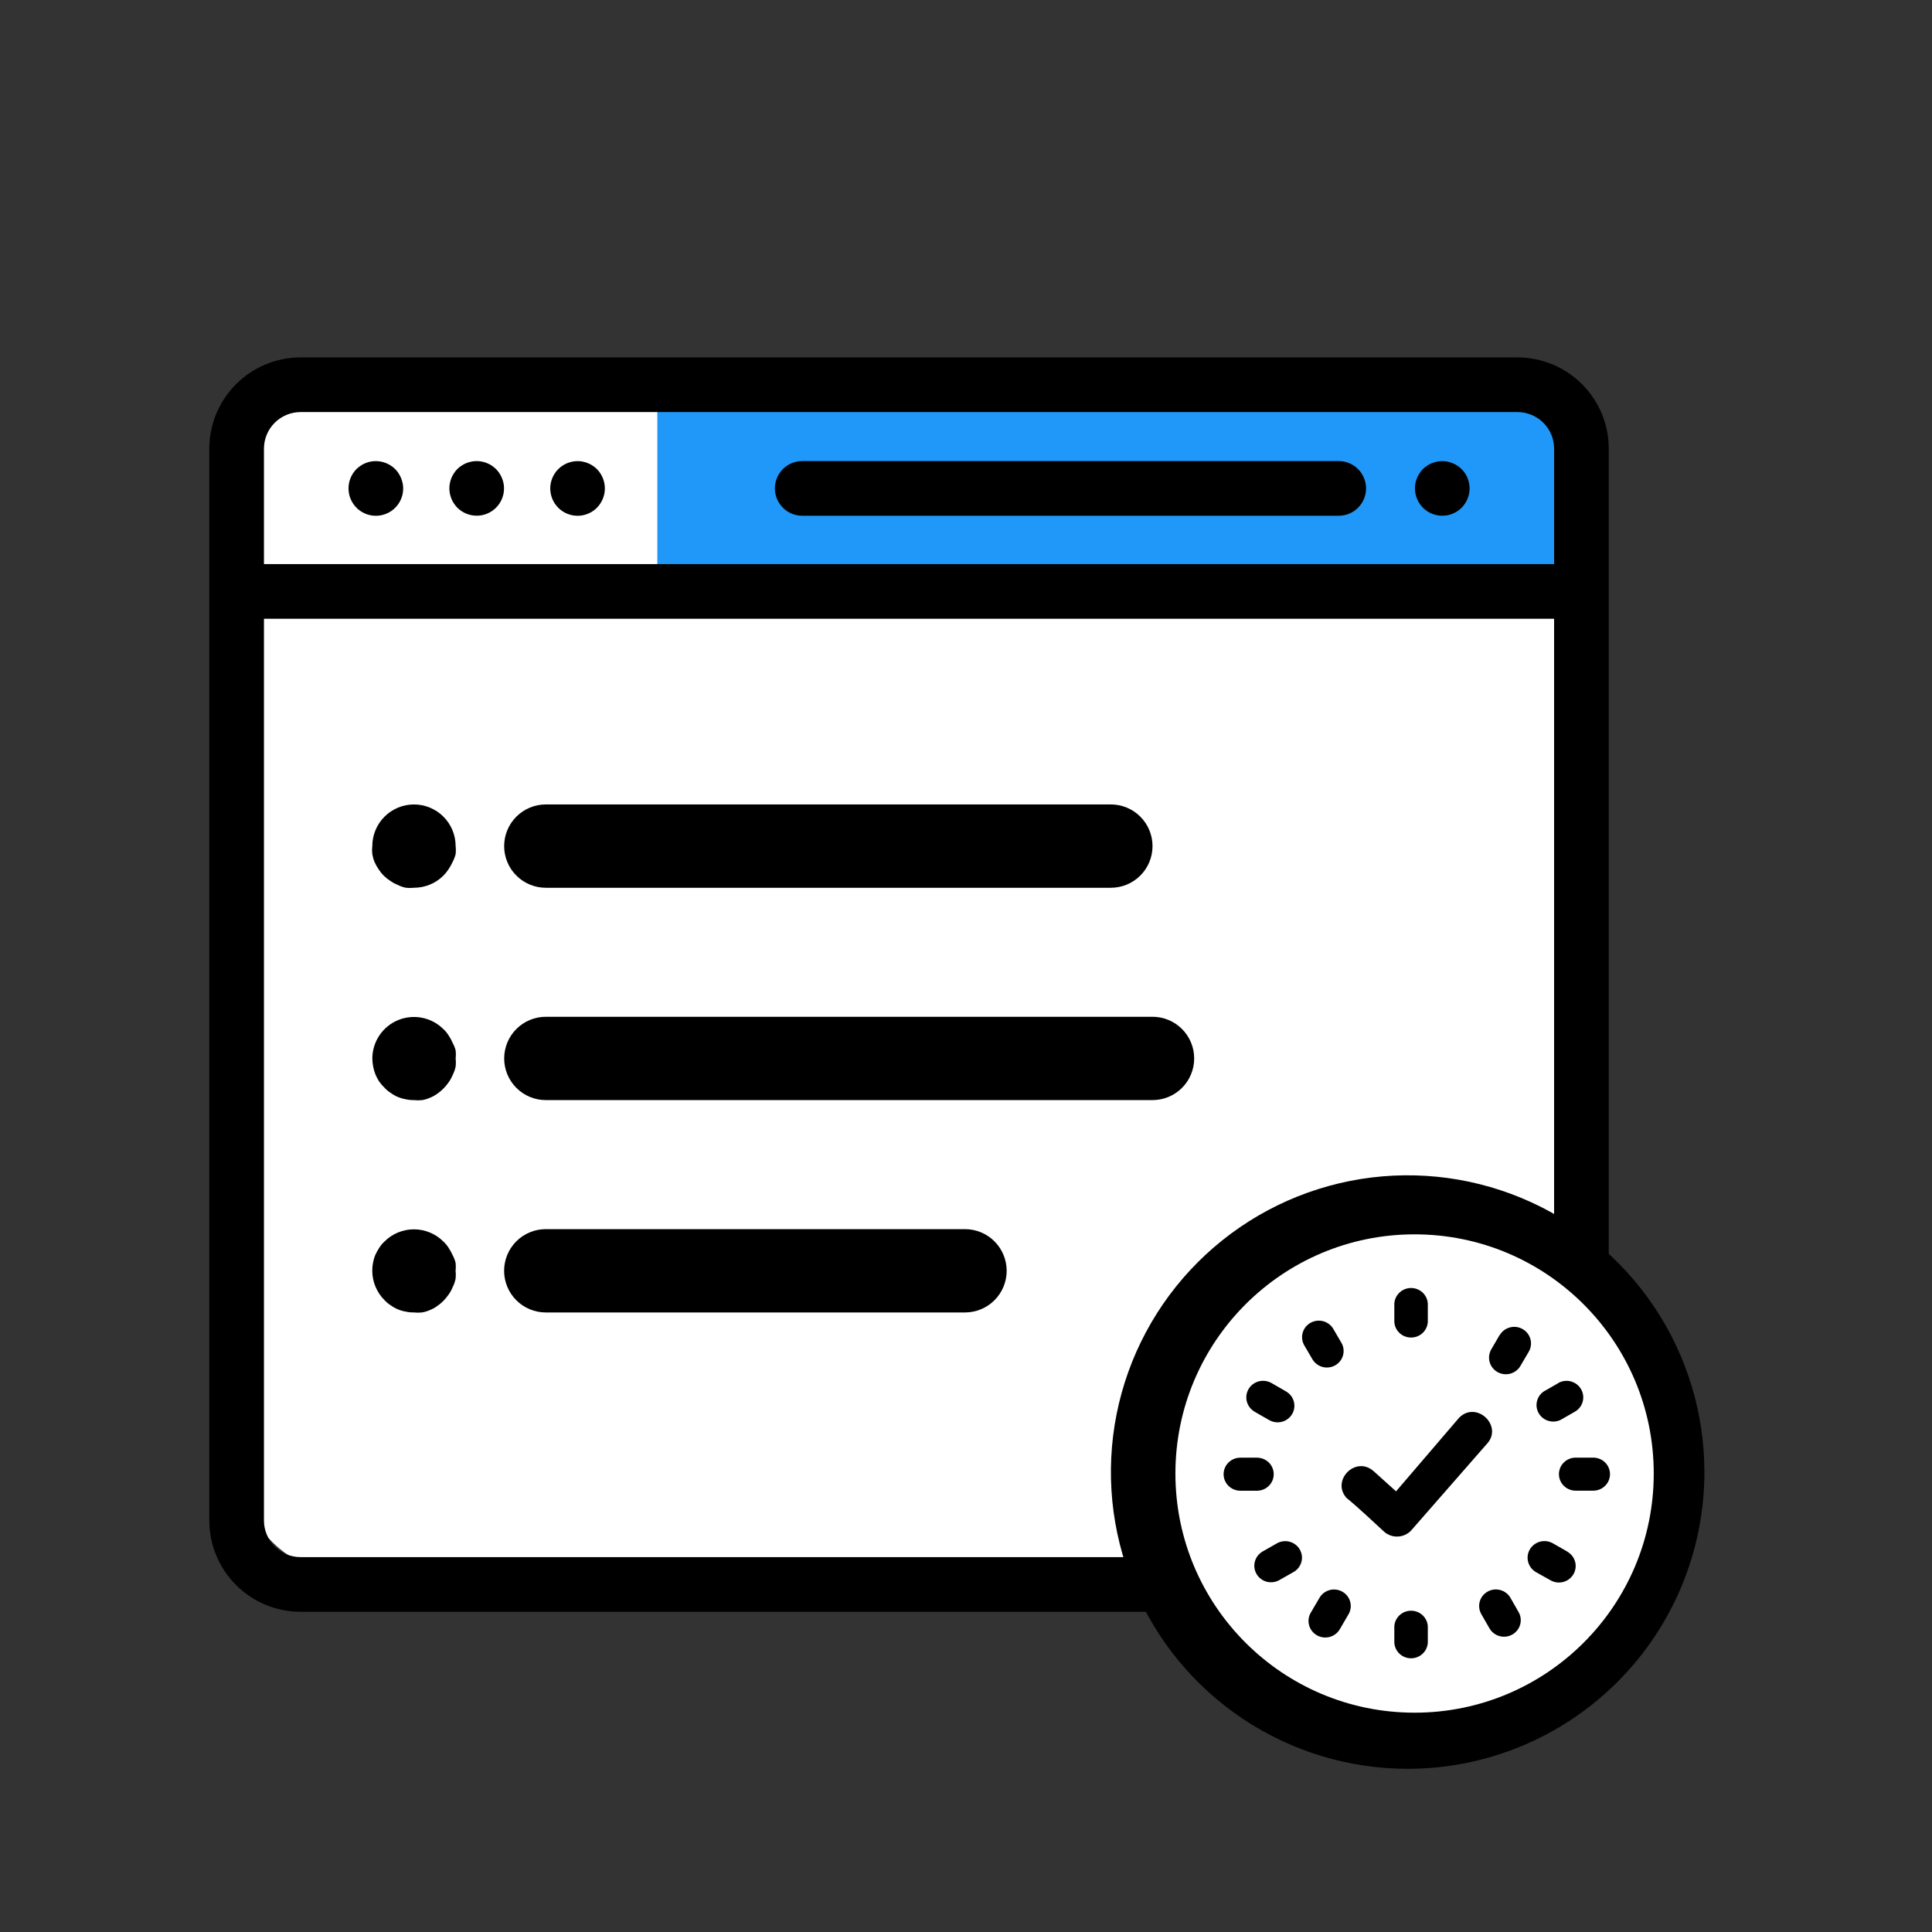
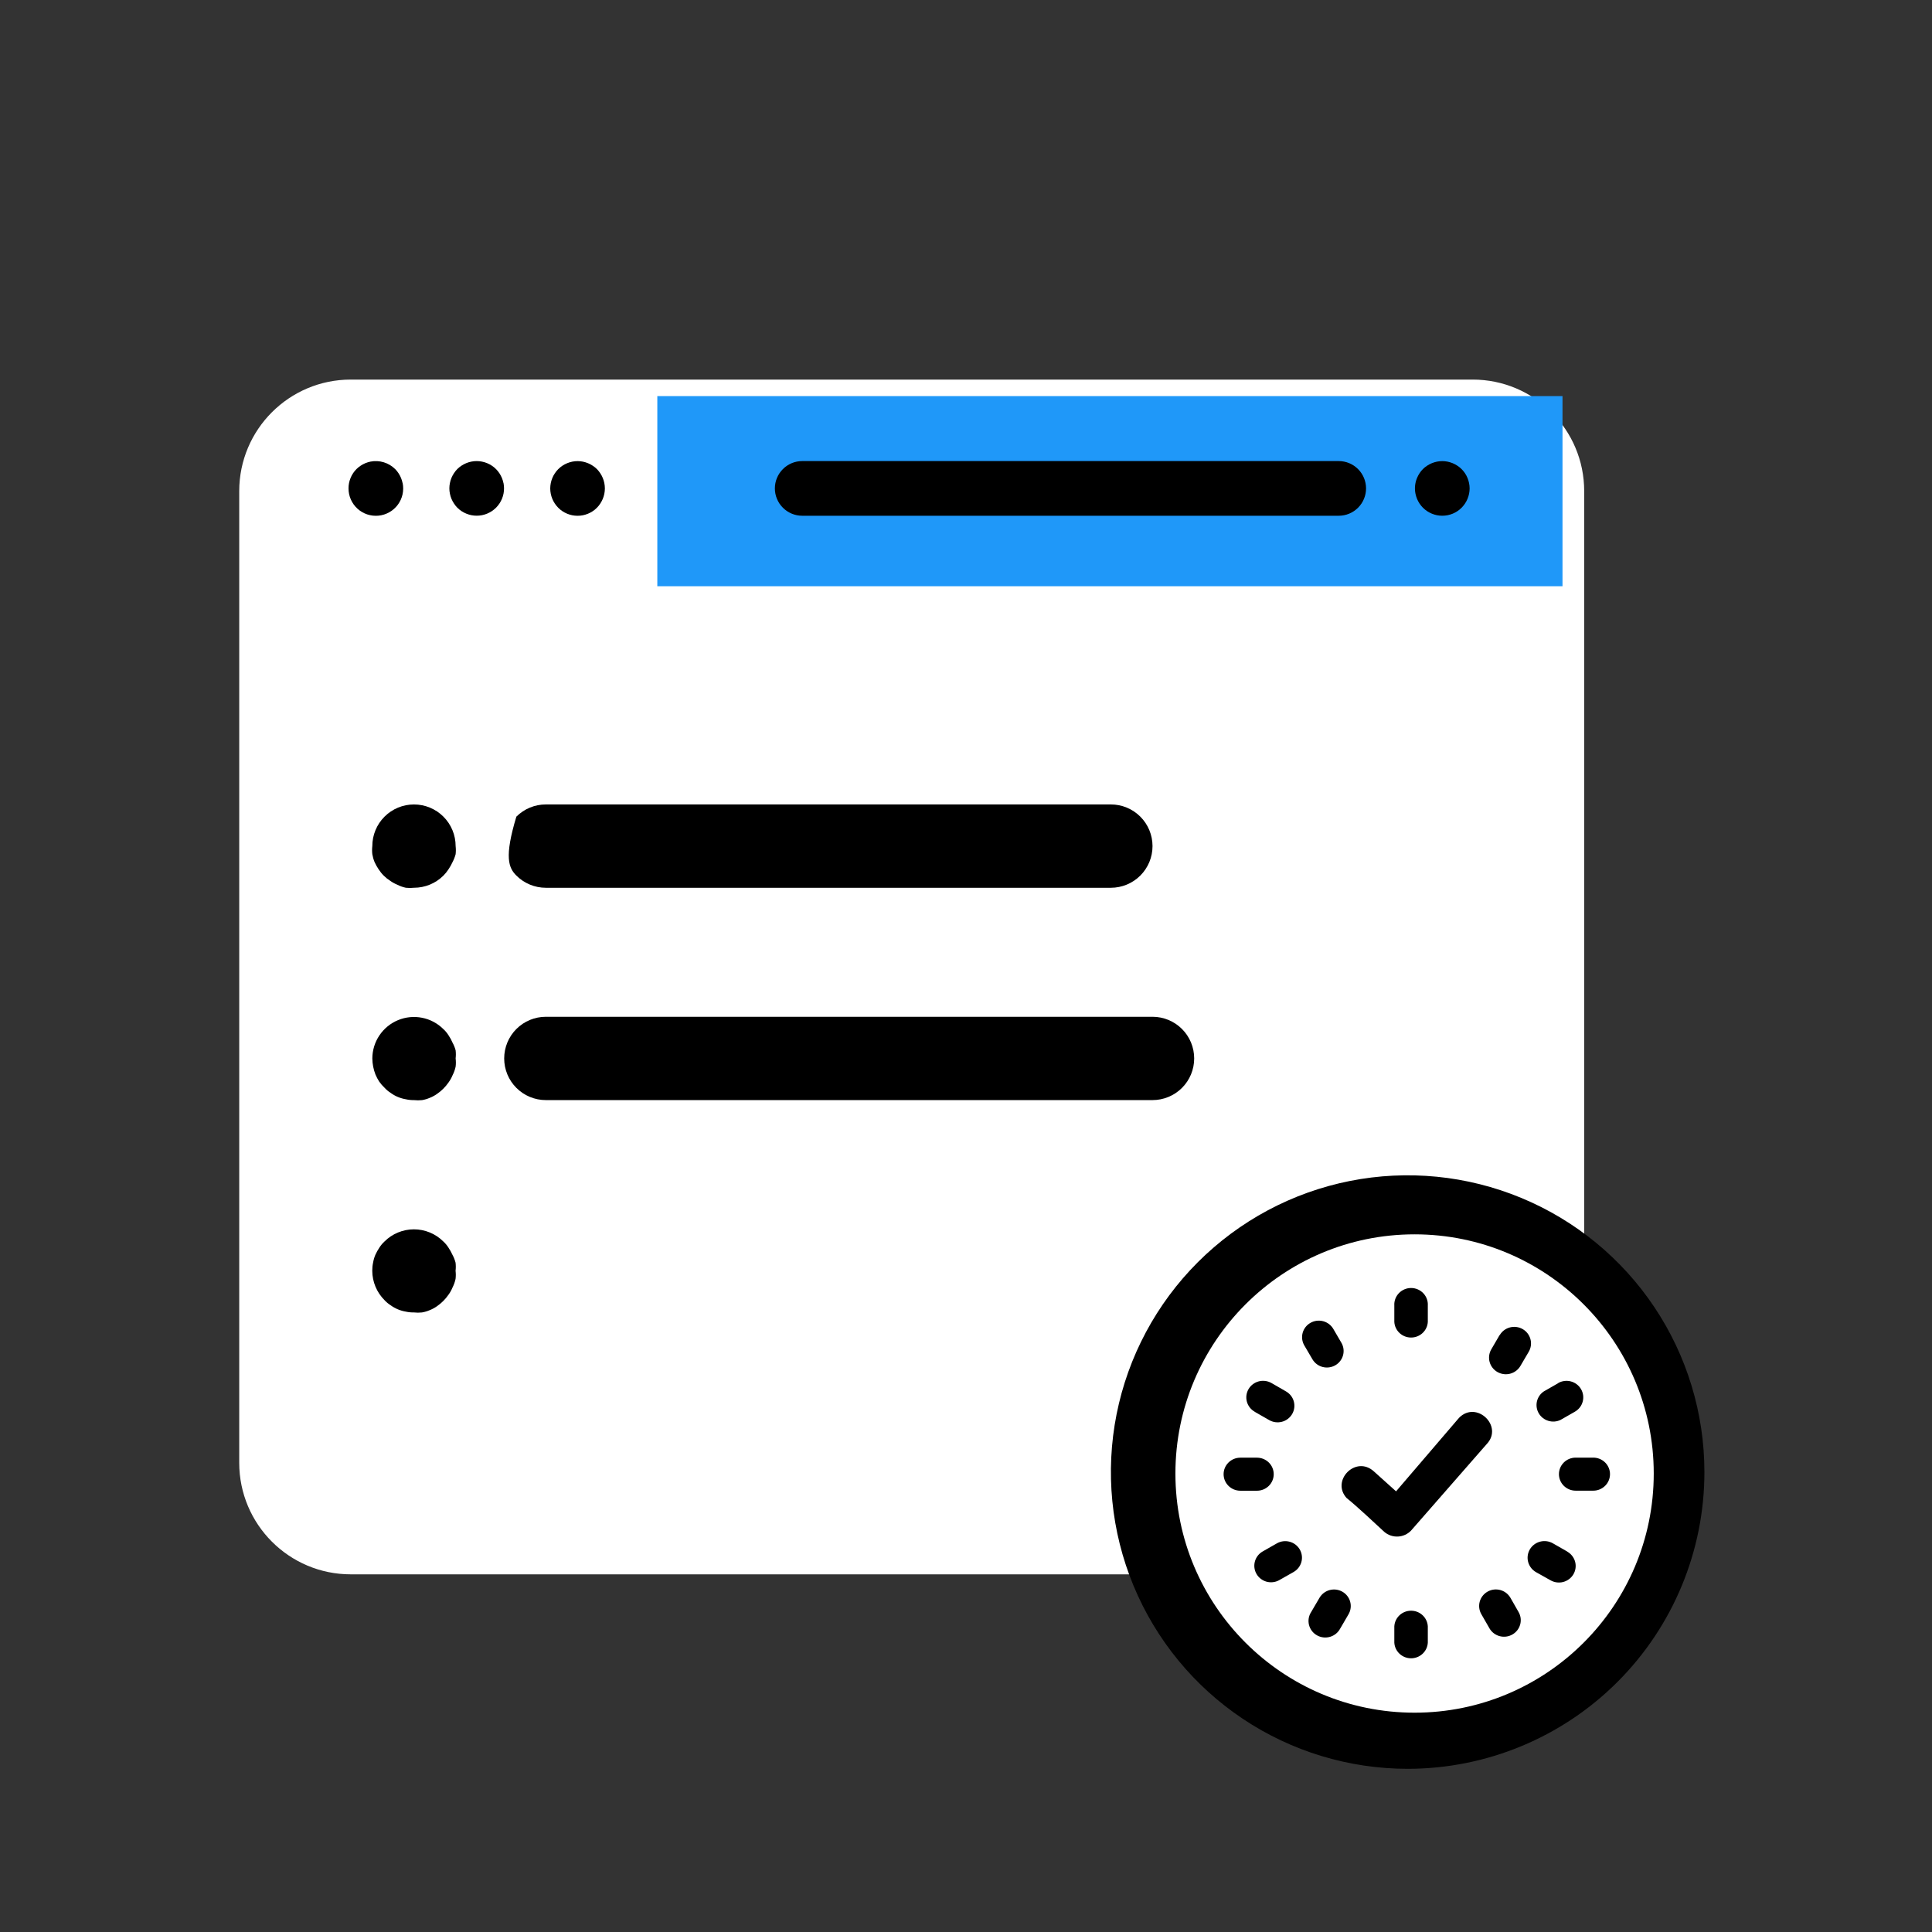
<svg xmlns="http://www.w3.org/2000/svg" width="120" height="120" viewBox="0 0 120 120" fill="none">
  <rect x="0" y="0" width="120" height="120" fill="#333333" stroke="none" />
  <path d="M91.468 23.576H21.788C17.962 23.576 14.859 26.678 14.859 30.505V90.856C14.859 94.683 17.962 97.785 21.788 97.785H91.468C95.295 97.785 98.397 94.683 98.397 90.856V30.505C98.397 26.678 95.295 23.576 91.468 23.576Z" fill="white" />
  <path d="M97.05 24.602H40.827V36.412H97.05V24.602Z" fill="#1F98F9" />
-   <path fill-rule="evenodd" clip-rule="evenodd" d="M94.257 22.199H18.666C17.164 22.201 15.724 22.799 14.662 23.861C13.599 24.923 13.002 26.363 13 27.866V94.445C13.002 95.948 13.599 97.388 14.662 98.45C15.724 99.512 17.164 100.11 18.666 100.112H94.257C95.759 100.11 97.2 99.513 98.262 98.45C99.324 97.388 99.922 95.948 99.923 94.445V27.866C99.922 26.363 99.324 24.923 98.262 23.861C97.2 22.799 95.759 22.201 94.257 22.199ZM16.395 27.866C16.396 27.264 16.635 26.686 17.061 26.261C17.487 25.835 18.064 25.595 18.666 25.595H94.257C94.859 25.595 95.437 25.835 95.862 26.261C96.288 26.686 96.528 27.263 96.529 27.866V35.037H16.395V27.866ZM96.528 94.445C96.527 95.047 96.288 95.625 95.862 96.05C95.436 96.476 94.859 96.716 94.257 96.716H18.666C18.064 96.716 17.487 96.476 17.061 96.05C16.636 95.625 16.396 95.047 16.395 94.445V38.432H96.528V94.445Z" fill="black" />
  <path fill-rule="evenodd" clip-rule="evenodd" d="M91.246 30.004C91.224 29.895 91.192 29.789 91.149 29.687C91.107 29.584 91.054 29.485 90.993 29.393C90.931 29.3 90.859 29.214 90.78 29.135C90.702 29.057 90.615 28.987 90.522 28.927C90.43 28.866 90.332 28.814 90.23 28.771C90.127 28.729 90.021 28.697 89.912 28.674C89.693 28.63 89.468 28.63 89.249 28.674C89.14 28.696 89.034 28.729 88.931 28.771C88.828 28.813 88.73 28.865 88.638 28.927C88.544 28.987 88.458 29.057 88.379 29.135C88.301 29.214 88.231 29.3 88.171 29.393C88.109 29.485 88.057 29.584 88.015 29.687C87.885 29.997 87.851 30.338 87.918 30.668C87.941 30.777 87.973 30.883 88.015 30.986C88.057 31.088 88.11 31.186 88.171 31.278C88.295 31.464 88.454 31.624 88.64 31.748C88.733 31.81 88.831 31.862 88.934 31.904C89.037 31.946 89.143 31.979 89.251 32.001C89.361 32.023 89.472 32.033 89.583 32.033C89.694 32.033 89.806 32.022 89.915 32.001C90.024 31.978 90.13 31.946 90.233 31.904C90.335 31.861 90.433 31.809 90.525 31.748C90.618 31.686 90.704 31.615 90.783 31.535C91.1 31.216 91.279 30.785 91.281 30.335C91.28 30.224 91.269 30.113 91.246 30.004Z" fill="black" />
  <path fill-rule="evenodd" clip-rule="evenodd" d="M83.151 28.638H49.827C49.377 28.638 48.945 28.817 48.627 29.136C48.308 29.454 48.129 29.886 48.129 30.336C48.129 30.786 48.308 31.218 48.627 31.536C48.945 31.855 49.377 32.034 49.827 32.034H83.151C83.601 32.034 84.033 31.855 84.351 31.536C84.669 31.218 84.848 30.786 84.848 30.336C84.848 29.886 84.669 29.454 84.351 29.136C84.033 28.817 83.601 28.638 83.151 28.638Z" fill="black" />
  <path fill-rule="evenodd" clip-rule="evenodd" d="M31.271 30.004C31.227 29.786 31.141 29.578 31.018 29.393C30.895 29.207 30.736 29.047 30.549 28.924C30.457 28.863 30.359 28.811 30.256 28.768C30.154 28.726 30.047 28.693 29.938 28.672C29.719 28.627 29.493 28.627 29.274 28.672C29.166 28.693 29.059 28.726 28.957 28.768C28.854 28.811 28.756 28.863 28.663 28.924C28.57 28.985 28.484 29.055 28.405 29.132C28.327 29.211 28.258 29.297 28.198 29.39C28.074 29.575 27.988 29.783 27.945 30.001C27.899 30.22 27.899 30.446 27.945 30.665C27.967 30.774 27.999 30.88 28.041 30.983C28.084 31.085 28.136 31.183 28.198 31.275C28.258 31.368 28.327 31.455 28.405 31.533C28.563 31.692 28.752 31.818 28.96 31.902C29.062 31.944 29.169 31.977 29.277 31.999C29.496 32.042 29.722 32.042 29.941 31.999C30.05 31.977 30.156 31.944 30.259 31.902C30.361 31.859 30.459 31.807 30.552 31.746C30.644 31.683 30.731 31.612 30.811 31.533C30.967 31.375 31.092 31.189 31.177 30.984C31.219 30.881 31.252 30.774 31.274 30.666C31.317 30.447 31.317 30.221 31.274 30.002L31.271 30.004Z" fill="black" />
  <path fill-rule="evenodd" clip-rule="evenodd" d="M37.536 30.004C37.515 29.895 37.482 29.789 37.439 29.687C37.397 29.584 37.344 29.485 37.283 29.393C37.222 29.3 37.153 29.214 37.075 29.135C36.996 29.057 36.91 28.987 36.816 28.927C36.724 28.865 36.626 28.813 36.523 28.771C36.42 28.729 36.315 28.696 36.206 28.674C35.987 28.63 35.762 28.63 35.544 28.674C35.435 28.696 35.329 28.729 35.226 28.771C35.123 28.813 35.025 28.865 34.932 28.927C34.746 29.05 34.587 29.209 34.464 29.396C34.401 29.488 34.349 29.586 34.307 29.689C34.264 29.792 34.232 29.898 34.21 30.007C34.188 30.116 34.177 30.227 34.176 30.338C34.177 30.45 34.188 30.561 34.21 30.671C34.232 30.78 34.264 30.886 34.307 30.989C34.393 31.194 34.518 31.38 34.674 31.538C34.753 31.618 34.839 31.689 34.932 31.751C35.025 31.812 35.123 31.865 35.226 31.907C35.329 31.949 35.435 31.982 35.544 32.004C35.762 32.047 35.987 32.047 36.206 32.004C36.314 31.982 36.42 31.949 36.523 31.907C36.626 31.865 36.724 31.812 36.816 31.751C36.91 31.689 36.996 31.618 37.075 31.538C37.153 31.459 37.223 31.373 37.283 31.28C37.344 31.188 37.396 31.09 37.439 30.988C37.482 30.886 37.514 30.779 37.536 30.67C37.558 30.56 37.569 30.449 37.57 30.337C37.569 30.225 37.558 30.114 37.536 30.004Z" fill="black" />
  <path fill-rule="evenodd" clip-rule="evenodd" d="M25.005 30.004C24.961 29.786 24.875 29.578 24.752 29.393C24.692 29.3 24.622 29.214 24.544 29.135C24.346 28.939 24.103 28.794 23.836 28.713C23.569 28.632 23.286 28.618 23.012 28.671C22.903 28.694 22.797 28.726 22.694 28.768C22.592 28.811 22.494 28.863 22.403 28.924C22.309 28.984 22.223 29.054 22.144 29.132C22.065 29.211 21.994 29.297 21.932 29.39C21.87 29.483 21.818 29.581 21.776 29.684C21.734 29.786 21.701 29.892 21.679 30.001C21.657 30.11 21.647 30.221 21.647 30.332C21.646 30.57 21.695 30.805 21.791 31.023C21.887 31.24 22.027 31.435 22.202 31.595C22.378 31.755 22.585 31.876 22.811 31.951C23.036 32.025 23.275 32.052 23.511 32.029C23.748 32.005 23.977 31.933 24.183 31.815C24.39 31.698 24.57 31.539 24.711 31.348C24.852 31.157 24.951 30.938 25.003 30.706C25.054 30.474 25.056 30.234 25.009 30.001L25.005 30.004Z" fill="black" />
-   <path fill-rule="evenodd" clip-rule="evenodd" d="M69.001 49.965H33.902C33.216 49.965 32.558 50.238 32.072 50.723C31.587 51.209 31.314 51.867 31.314 52.553C31.314 53.239 31.587 53.898 32.072 54.383C32.558 54.868 33.216 55.141 33.902 55.141H68.998C69.684 55.141 70.342 54.868 70.827 54.383C71.313 53.898 71.585 53.239 71.585 52.553C71.585 51.867 71.313 51.209 70.827 50.723C70.342 50.238 69.684 49.965 68.998 49.965H69.001Z" fill="black" />
+   <path fill-rule="evenodd" clip-rule="evenodd" d="M69.001 49.965H33.902C33.216 49.965 32.558 50.238 32.072 50.723C31.314 53.239 31.587 53.898 32.072 54.383C32.558 54.868 33.216 55.141 33.902 55.141H68.998C69.684 55.141 70.342 54.868 70.827 54.383C71.313 53.898 71.585 53.239 71.585 52.553C71.585 51.867 71.313 51.209 70.827 50.723C70.342 50.238 69.684 49.965 68.998 49.965H69.001Z" fill="black" />
  <path fill-rule="evenodd" clip-rule="evenodd" d="M28.3 52.553C28.3 51.867 28.027 51.209 27.542 50.724C27.057 50.239 26.399 49.966 25.712 49.966C25.026 49.966 24.368 50.239 23.883 50.724C23.398 51.209 23.125 51.867 23.125 52.553C23.106 52.721 23.106 52.89 23.125 53.057C23.154 53.226 23.201 53.391 23.267 53.549C23.337 53.702 23.419 53.849 23.513 53.988C23.606 54.133 23.714 54.268 23.837 54.39C23.954 54.507 24.084 54.611 24.225 54.7C24.361 54.799 24.508 54.882 24.664 54.946C24.836 55.035 25.019 55.1 25.208 55.14C25.375 55.159 25.545 55.159 25.712 55.14C26.396 55.141 27.052 54.871 27.537 54.39C27.659 54.268 27.767 54.134 27.86 53.989C27.954 53.849 28.037 53.702 28.107 53.549C28.189 53.393 28.254 53.228 28.3 53.057C28.319 52.89 28.319 52.721 28.3 52.553Z" fill="black" />
  <path fill-rule="evenodd" clip-rule="evenodd" d="M28.3 65.742C28.319 65.574 28.319 65.405 28.3 65.237C28.255 65.07 28.19 64.909 28.106 64.758C28.039 64.6 27.957 64.448 27.86 64.306C27.771 64.162 27.662 64.032 27.537 63.918C27.175 63.558 26.715 63.313 26.215 63.215C25.714 63.116 25.195 63.167 24.724 63.362C24.253 63.557 23.849 63.887 23.565 64.311C23.281 64.734 23.128 65.232 23.126 65.742C23.131 66.083 23.196 66.42 23.32 66.738C23.385 66.891 23.462 67.038 23.552 67.178C23.651 67.319 23.764 67.449 23.889 67.566C24.003 67.691 24.134 67.8 24.277 67.89C24.413 67.989 24.561 68.072 24.717 68.136C24.875 68.202 25.04 68.25 25.209 68.278C25.374 68.315 25.543 68.332 25.713 68.33C25.881 68.349 26.05 68.349 26.218 68.33C26.382 68.302 26.543 68.254 26.696 68.188C26.857 68.124 27.009 68.042 27.149 67.942C27.428 67.75 27.669 67.509 27.861 67.231C27.96 67.094 28.043 66.947 28.107 66.791C28.196 66.619 28.261 66.436 28.301 66.247C28.321 66.079 28.32 65.909 28.3 65.742Z" fill="black" />
  <path fill-rule="evenodd" clip-rule="evenodd" d="M28.296 78.932C28.316 78.764 28.316 78.595 28.296 78.427C28.252 78.256 28.187 78.091 28.102 77.936C28.033 77.783 27.951 77.635 27.857 77.496C27.767 77.353 27.658 77.222 27.533 77.108C27.049 76.626 26.393 76.356 25.709 76.356C25.026 76.356 24.37 76.626 23.885 77.108C23.76 77.222 23.652 77.353 23.561 77.496C23.468 77.636 23.385 77.783 23.316 77.936C23.249 78.094 23.201 78.258 23.173 78.427C23.137 78.593 23.12 78.762 23.122 78.932C23.125 79.617 23.399 80.272 23.884 80.756C23.999 80.88 24.129 80.989 24.273 81.079C24.409 81.178 24.556 81.26 24.712 81.325C24.87 81.391 25.035 81.439 25.204 81.467C25.369 81.504 25.539 81.521 25.708 81.518C25.876 81.537 26.045 81.537 26.213 81.518C26.377 81.49 26.538 81.442 26.692 81.376C26.852 81.312 27.004 81.23 27.145 81.13C27.423 80.938 27.664 80.697 27.856 80.418C27.956 80.282 28.038 80.135 28.102 79.979C28.191 79.807 28.256 79.624 28.296 79.435C28.316 79.268 28.316 79.099 28.296 78.932Z" fill="black" />
  <path fill-rule="evenodd" clip-rule="evenodd" d="M71.589 63.154H33.903C33.217 63.154 32.559 63.427 32.074 63.912C31.588 64.397 31.316 65.055 31.316 65.742C31.316 66.428 31.588 67.086 32.074 67.571C32.559 68.056 33.217 68.329 33.903 68.329H71.586C72.272 68.329 72.93 68.056 73.415 67.571C73.901 67.086 74.173 66.428 74.173 65.742C74.173 65.055 73.901 64.397 73.415 63.912C72.93 63.427 72.272 63.154 71.586 63.154H71.589Z" fill="black" />
-   <path fill-rule="evenodd" clip-rule="evenodd" d="M59.942 76.344H33.899C33.212 76.344 32.554 76.617 32.069 77.102C31.584 77.587 31.311 78.246 31.311 78.932C31.311 79.618 31.584 80.276 32.069 80.761C32.554 81.247 33.212 81.519 33.899 81.519H59.938C60.624 81.519 61.282 81.247 61.768 80.761C62.253 80.276 62.526 79.618 62.526 78.932C62.526 78.246 62.253 77.587 61.768 77.102C61.282 76.617 60.624 76.344 59.938 76.344H59.942Z" fill="black" />
  <path fill-rule="evenodd" clip-rule="evenodd" d="M87.432 109.864C83.787 109.864 80.223 108.783 77.192 106.758C74.161 104.733 71.798 101.854 70.403 98.486C69.008 95.118 68.643 91.412 69.354 87.836C70.065 84.261 71.821 80.977 74.399 78.399C76.977 75.821 80.261 74.065 83.836 73.354C87.412 72.643 91.118 73.008 94.486 74.403C97.854 75.798 100.733 78.161 102.758 81.192C104.783 84.223 105.864 87.787 105.864 91.432C105.864 96.321 103.923 101.009 100.466 104.466C97.009 107.923 92.321 109.864 87.432 109.864ZM87.432 104.967C84.755 104.967 82.138 104.173 79.912 102.686C77.686 101.198 75.951 99.084 74.927 96.611C73.902 94.138 73.634 91.416 74.156 88.79C74.679 86.164 75.968 83.753 77.861 81.859C79.754 79.966 82.166 78.677 84.791 78.155C87.417 77.633 90.139 77.901 92.612 78.925C95.086 79.95 97.2 81.685 98.687 83.911C100.174 86.137 100.968 88.754 100.968 91.431C100.968 93.209 100.618 94.969 99.938 96.611C99.258 98.254 98.261 99.746 97.004 101.003C95.747 102.26 94.255 103.257 92.612 103.937C90.97 104.617 89.21 104.967 87.432 104.967Z" fill="black" />
  <path d="M87.862 106.378C96.066 106.378 102.717 99.727 102.717 91.523C102.717 83.318 96.066 76.667 87.862 76.667C79.658 76.667 73.007 83.318 73.007 91.523C73.007 99.727 79.658 106.378 87.862 106.378Z" fill="white" />
  <path d="M83.657 93.063C82.64 91.982 84.199 90.369 85.331 91.388C85.731 91.748 86.311 92.274 86.712 92.63L90.623 88.064C91.705 86.963 93.397 88.582 92.343 89.693L87.639 95.072C87.425 95.293 87.132 95.425 86.821 95.438C86.511 95.451 86.208 95.345 85.975 95.142C85.315 94.533 84.347 93.62 83.654 93.054L83.657 93.063ZM81.012 83.566C80.875 83.329 80.838 83.049 80.91 82.786C80.982 82.523 81.157 82.299 81.396 82.164C81.635 82.028 81.919 81.992 82.185 82.063C82.451 82.134 82.678 82.307 82.815 82.543L83.33 83.426C83.459 83.661 83.489 83.936 83.415 84.193C83.341 84.451 83.169 84.669 82.934 84.802C82.7 84.936 82.421 84.973 82.159 84.907C81.897 84.841 81.671 84.676 81.53 84.448L81.012 83.566ZM77.93 87.684C77.811 87.616 77.707 87.526 77.624 87.419C77.541 87.311 77.48 87.189 77.445 87.058C77.41 86.928 77.401 86.792 77.419 86.658C77.437 86.524 77.482 86.395 77.55 86.278C77.619 86.161 77.71 86.058 77.819 85.976C77.928 85.894 78.052 85.834 78.184 85.799C78.316 85.764 78.454 85.756 78.59 85.774C78.725 85.791 78.856 85.836 78.975 85.903L79.878 86.424C79.996 86.492 80.1 86.582 80.183 86.689C80.266 86.796 80.327 86.919 80.362 87.049C80.397 87.18 80.406 87.316 80.388 87.45C80.37 87.584 80.326 87.713 80.257 87.83C80.188 87.947 80.097 88.049 79.988 88.132C79.88 88.214 79.756 88.274 79.623 88.309C79.356 88.379 79.072 88.341 78.833 88.205L77.939 87.693L77.93 87.684ZM79.44 98.155C79.202 98.282 78.923 98.312 78.662 98.24C78.402 98.166 78.181 97.996 78.046 97.764C77.911 97.533 77.873 97.258 77.94 96.999C78.007 96.74 78.173 96.517 78.404 96.377L79.311 95.86C79.55 95.724 79.834 95.688 80.1 95.759C80.366 95.83 80.593 96.003 80.73 96.239C80.867 96.475 80.904 96.755 80.832 97.018C80.76 97.281 80.585 97.505 80.346 97.641L79.449 98.149L79.44 98.155ZM77.039 92.591C76.763 92.591 76.499 92.483 76.304 92.29C76.109 92.098 76 91.837 76 91.565C76 91.293 76.109 91.032 76.304 90.84C76.499 90.647 76.763 90.539 77.039 90.539H78.075C78.35 90.539 78.614 90.647 78.809 90.84C79.004 91.032 79.113 91.293 79.113 91.565C79.113 91.837 79.004 92.098 78.809 92.29C78.614 92.483 78.35 92.591 78.075 92.591H77.039ZM88.684 102.027C88.67 102.29 88.554 102.537 88.36 102.718C88.167 102.899 87.91 103 87.644 103C87.377 103 87.121 102.899 86.928 102.718C86.734 102.537 86.618 102.29 86.604 102.027V101.017C86.618 100.754 86.734 100.506 86.928 100.325C87.121 100.144 87.377 100.044 87.644 100.044C87.91 100.044 88.167 100.144 88.36 100.325C88.554 100.506 88.67 100.754 88.684 101.017V102.036V102.027ZM86.604 81.085C86.596 80.945 86.617 80.805 86.666 80.674C86.715 80.543 86.79 80.423 86.888 80.321C86.985 80.22 87.102 80.139 87.232 80.084C87.362 80.028 87.502 80 87.644 80C87.786 80 87.926 80.028 88.056 80.084C88.186 80.139 88.303 80.22 88.4 80.321C88.498 80.423 88.573 80.543 88.622 80.674C88.671 80.805 88.692 80.945 88.684 81.085V82.105C88.67 82.367 88.554 82.615 88.36 82.796C88.167 82.977 87.91 83.077 87.644 83.077C87.377 83.077 87.121 82.977 86.928 82.796C86.734 82.615 86.618 82.367 86.604 82.105V81.094V81.085ZM83.244 101.147C83.18 101.272 83.09 101.382 82.982 101.471C82.873 101.56 82.747 101.627 82.612 101.666C82.476 101.706 82.334 101.718 82.194 101.702C82.053 101.685 81.918 101.641 81.796 101.571C81.673 101.502 81.566 101.408 81.482 101.297C81.397 101.185 81.336 101.057 81.303 100.922C81.27 100.786 81.265 100.645 81.288 100.508C81.312 100.37 81.364 100.239 81.441 100.122L81.958 99.239C82.027 99.122 82.118 99.02 82.226 98.938C82.335 98.856 82.458 98.796 82.59 98.761C82.722 98.726 82.86 98.718 82.995 98.735C83.131 98.753 83.261 98.797 83.379 98.864C83.498 98.932 83.601 99.022 83.684 99.129C83.767 99.236 83.828 99.358 83.863 99.489C83.898 99.619 83.907 99.755 83.889 99.888C83.871 100.022 83.827 100.151 83.758 100.268L83.244 101.15V101.147ZM94.319 100.122C94.387 100.239 94.431 100.368 94.449 100.501C94.466 100.635 94.457 100.771 94.421 100.901C94.385 101.031 94.324 101.153 94.241 101.26C94.157 101.367 94.054 101.456 93.935 101.523C93.817 101.59 93.686 101.634 93.551 101.651C93.415 101.669 93.278 101.659 93.146 101.624C93.014 101.589 92.891 101.528 92.783 101.446C92.674 101.364 92.584 101.261 92.516 101.144L92.01 100.262C91.873 100.025 91.836 99.745 91.908 99.482C91.98 99.219 92.155 98.996 92.394 98.86C92.633 98.724 92.917 98.688 93.183 98.759C93.45 98.83 93.676 99.003 93.814 99.239L94.319 100.122ZM97.349 96.377C97.588 96.514 97.762 96.739 97.833 97.002C97.904 97.265 97.866 97.545 97.728 97.781C97.59 98.016 97.363 98.188 97.096 98.259C96.83 98.329 96.546 98.292 96.307 98.155L95.401 97.647C95.161 97.509 94.987 97.282 94.916 97.017C94.845 96.752 94.884 96.47 95.023 96.233C95.163 95.996 95.393 95.824 95.661 95.754C95.93 95.684 96.215 95.722 96.455 95.86L97.349 96.371V96.377ZM96.782 85.903C97.021 85.768 97.305 85.731 97.571 85.802C97.837 85.874 98.064 86.046 98.201 86.282C98.339 86.519 98.376 86.799 98.303 87.062C98.231 87.325 98.057 87.548 97.818 87.684L96.924 88.195C96.688 88.307 96.418 88.327 96.168 88.25C95.918 88.174 95.706 88.007 95.575 87.783C95.444 87.559 95.404 87.295 95.462 87.043C95.52 86.791 95.672 86.57 95.888 86.424L96.782 85.912V85.903ZM93.151 82.926C93.289 82.69 93.517 82.518 93.784 82.448C94.051 82.378 94.336 82.415 94.575 82.552C94.814 82.689 94.988 82.914 95.059 83.178C95.13 83.441 95.093 83.722 94.954 83.958L94.436 84.841C94.368 84.958 94.276 85.061 94.167 85.144C94.058 85.226 93.934 85.287 93.802 85.322C93.669 85.357 93.531 85.366 93.395 85.348C93.259 85.33 93.128 85.286 93.009 85.219C92.89 85.151 92.786 85.061 92.703 84.953C92.619 84.846 92.558 84.723 92.522 84.592C92.487 84.461 92.478 84.325 92.496 84.19C92.514 84.056 92.558 83.926 92.627 83.809L93.141 82.926H93.151ZM98.961 90.536C99.237 90.536 99.501 90.644 99.696 90.837C99.891 91.029 100 91.29 100 91.562C100 91.834 99.891 92.095 99.696 92.287C99.501 92.48 99.237 92.588 98.961 92.588H97.867C97.591 92.588 97.327 92.48 97.132 92.287C96.938 92.095 96.828 91.834 96.828 91.562C96.828 91.29 96.938 91.029 97.132 90.837C97.327 90.644 97.591 90.536 97.867 90.536H98.961Z" fill="black" />
</svg>